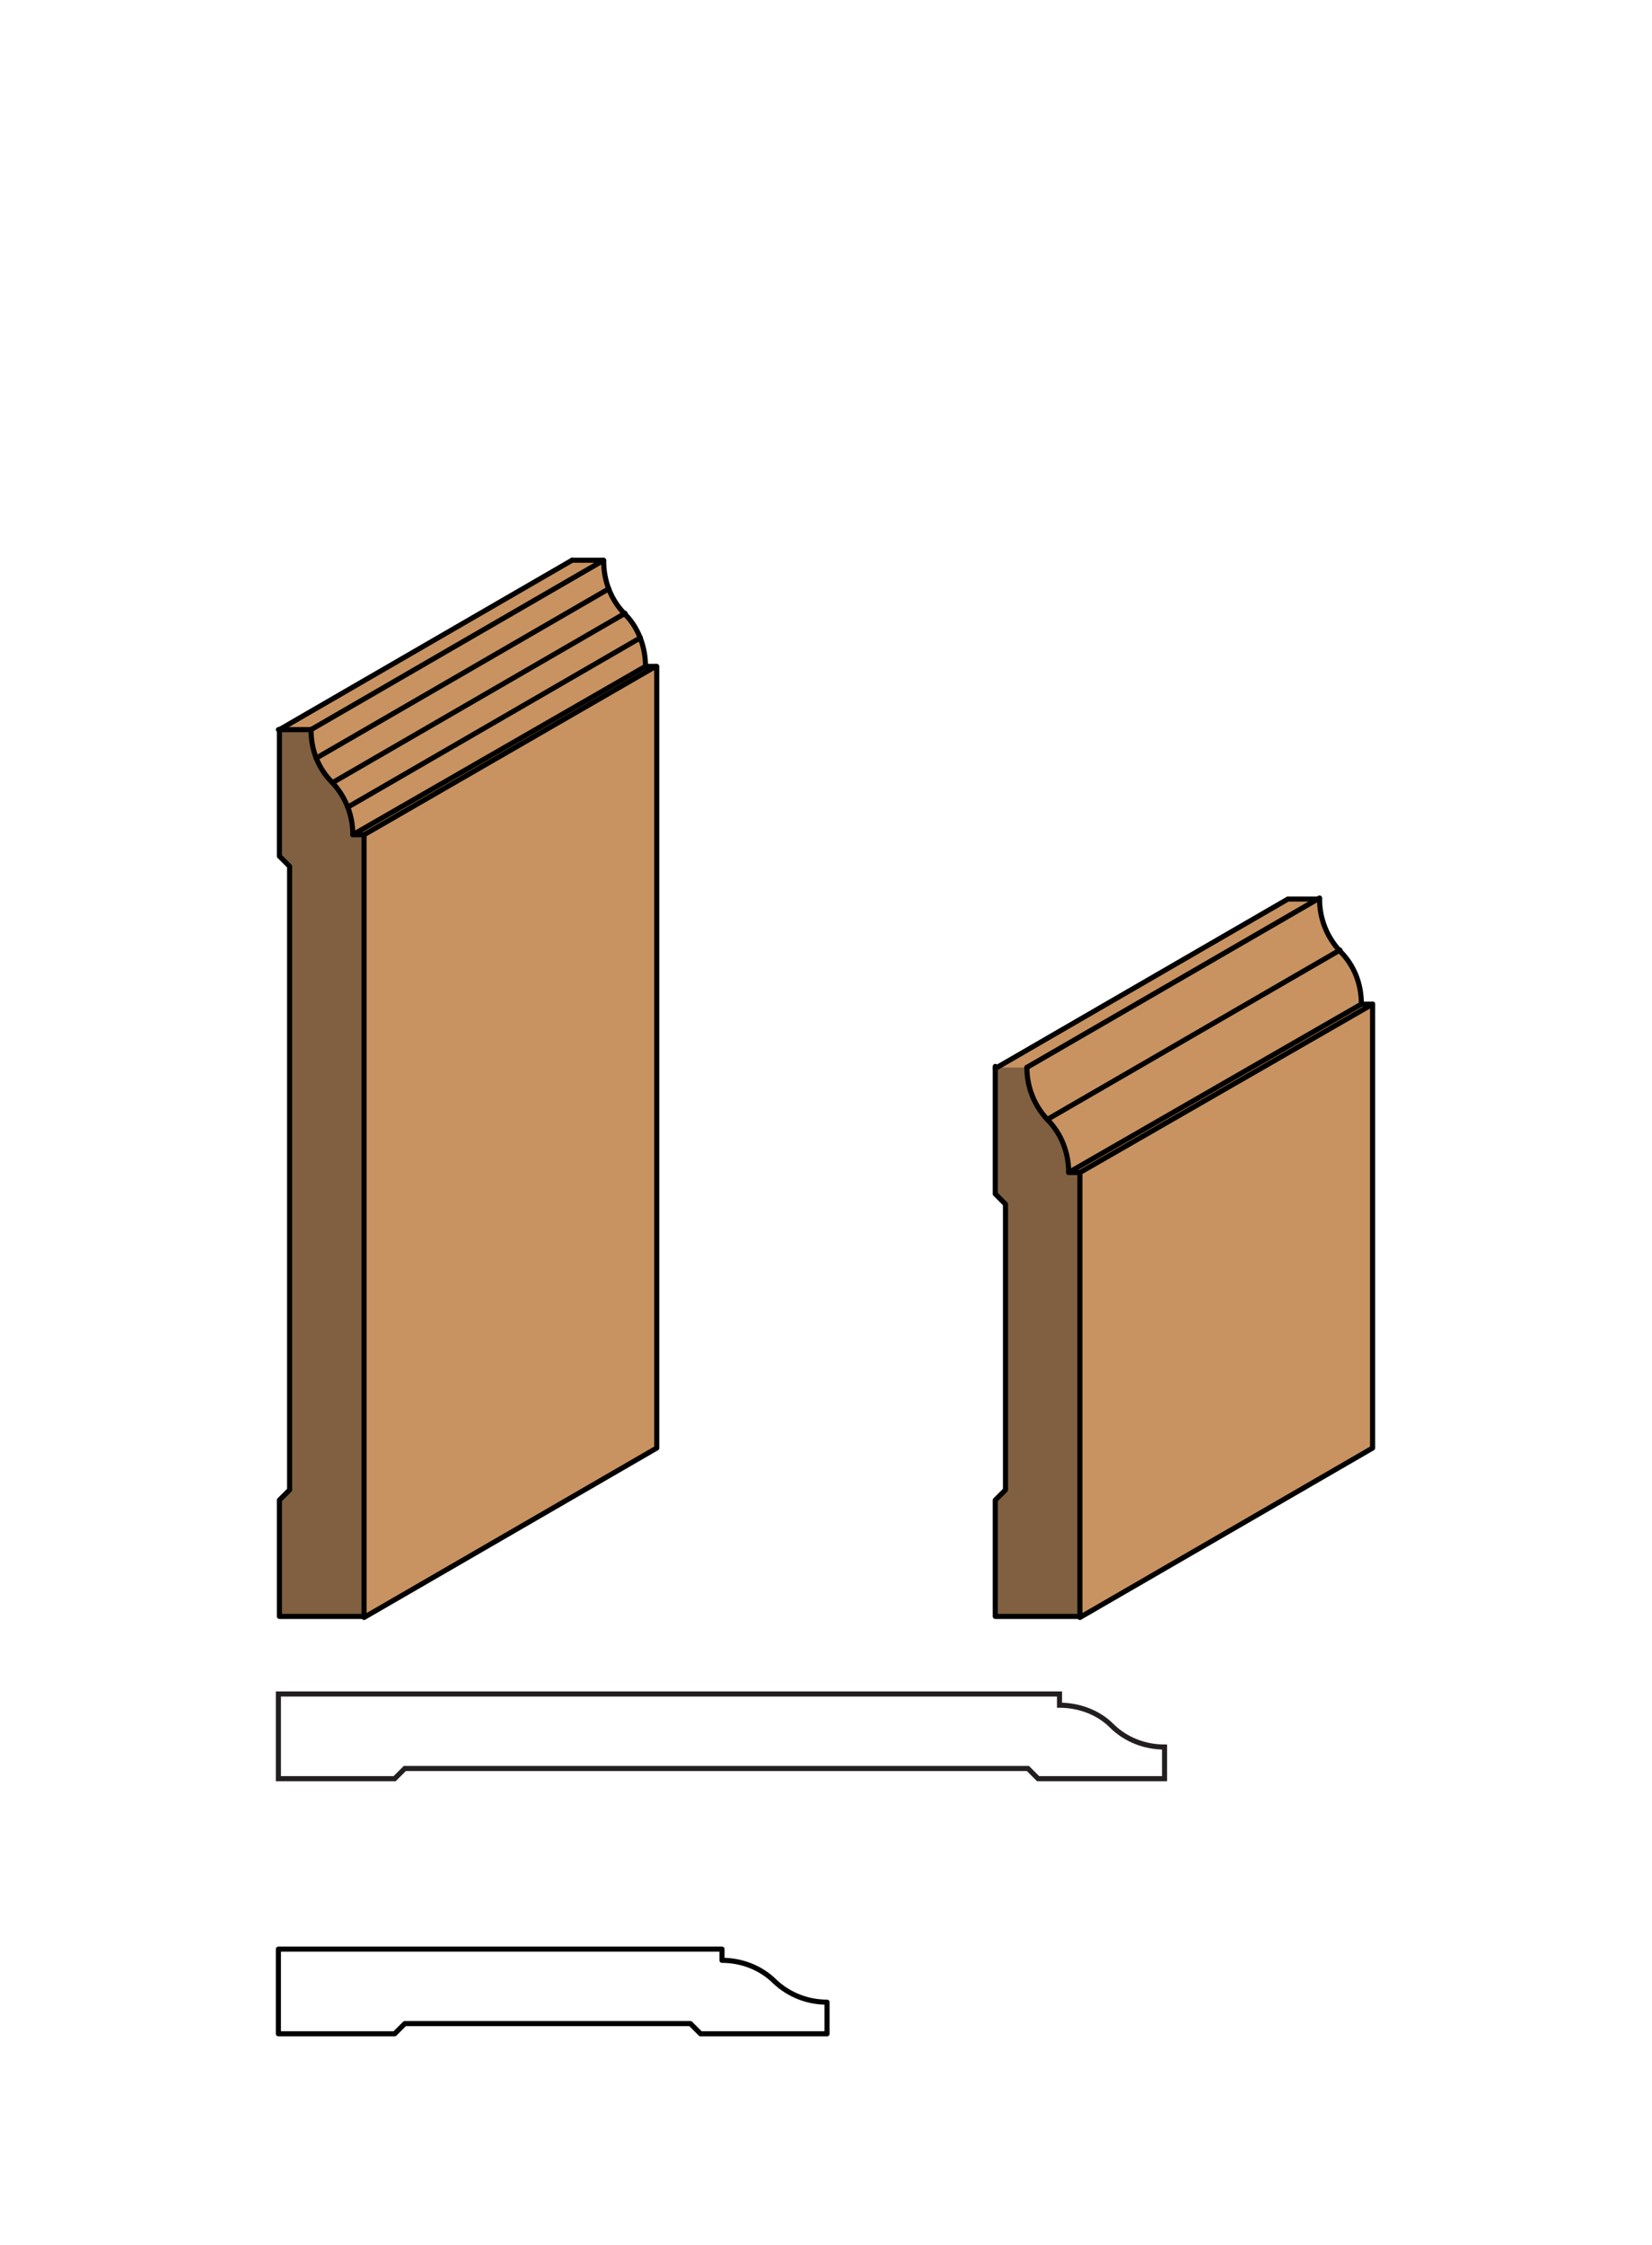
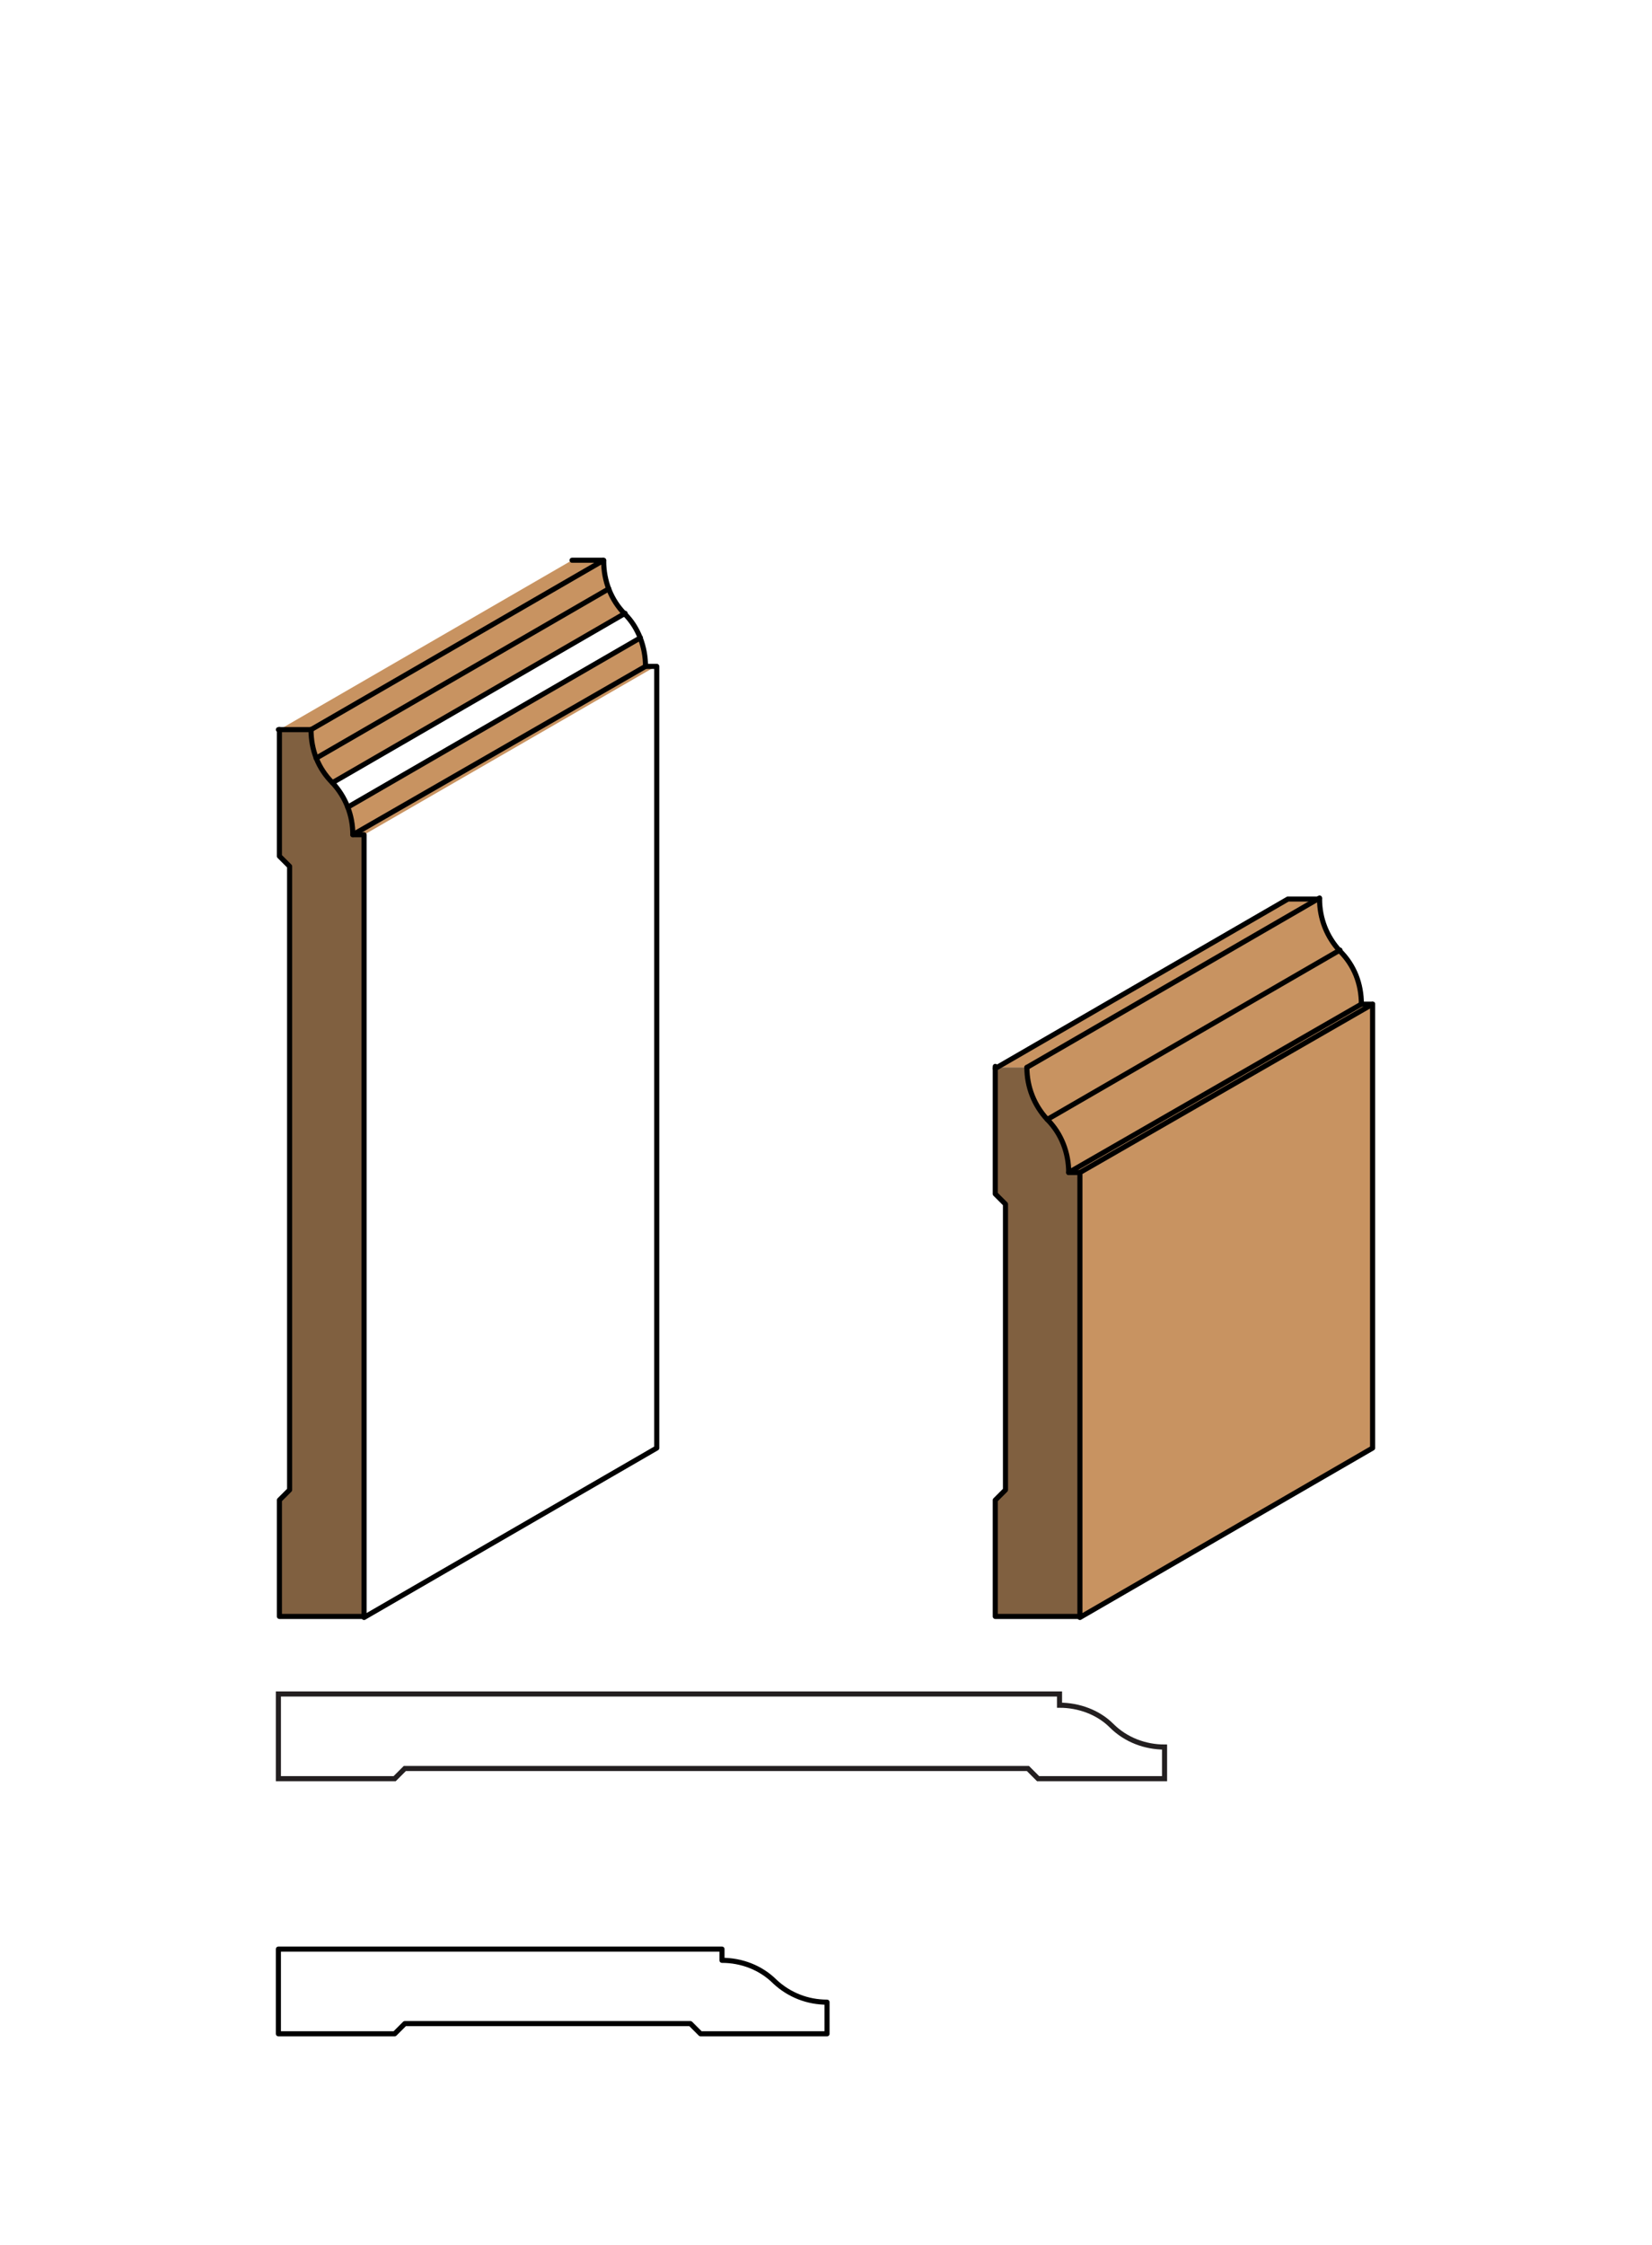
<svg xmlns="http://www.w3.org/2000/svg" version="1.1" id="Layer_1" x="0px" y="0px" viewBox="0 0 162 220" style="enable-background:new 0 0 162 220;" xml:space="preserve">
  <style type="text/css">
	.st0{fill:#FFFFFF;}
	.st1{fill:none;stroke:#231F20;stroke-width:0.5;stroke-miterlimit:10;}
	.st2{fill:#C89361;}
	.st3{fill:#806040;}
	.st4{fill:none;stroke:#000000;stroke-width:0.5;stroke-linecap:round;stroke-linejoin:round;}
</style>
  <title>Base-SM-11andCase-SM-12</title>
  <g id="white_box">
    <rect class="st0" width="162" height="220" />
  </g>
  <g id="Layer_1_1_">
    <path class="st1" d="M39.7,173.3l-1,1H27.3V166h76.6v1.1c1.9,0,3.8,0.7,5.1,2c1.4,1.4,3.3,2.1,5.2,2.1v3.1h-12.4l-1-1L39.7,173.3z" />
-     <polygon class="st2" points="64.3,141.9 35.7,158.5 35.7,81.8 64.3,65.3  " />
    <polygon class="st2" points="30.5,71.5 27.4,71.5 56.1,54.9 59.2,54.9  " />
    <path class="st2" d="M31,74.3c-0.4-0.9-0.5-1.8-0.5-2.8L59.2,55c0,1,0.2,1.9,0.5,2.8L31,74.3z" />
    <path class="st2" d="M32.6,76.7c-0.7-0.7-1.2-1.5-1.6-2.4l28.7-16.6c0.4,0.9,0.9,1.7,1.6,2.4L32.6,76.7z" />
-     <path class="st2" d="M34.1,79.1c-0.3-0.9-0.9-1.7-1.5-2.4l28.7-16.6c0.6,0.7,1.2,1.5,1.5,2.4L34.1,79.1z" />
    <path class="st2" d="M34.6,81.8c0-0.9-0.1-1.9-0.5-2.8l28.7-16.6c0.3,0.9,0.5,1.8,0.5,2.8L34.6,81.8z" />
    <polygon class="st2" points="35.7,81.8 34.6,81.8 63.3,65.3 64.3,65.3  " />
    <path class="st3" d="M28.4,84.9l-1-1V71.5h3.1c0,2,0.7,3.8,2.1,5.2c1.3,1.4,2,3.2,2,5.1h1.1v76.6h-8.3v-11.4l1-1L28.4,84.9z" />
    <path class="st4" d="M30.5,71.5c0,2,0.7,3.8,2.1,5.2c1.3,1.4,2,3.2,2,5.1h1.1v76.6h-8.3v-11.4l1-1V84.9l-1-1V71.5l0,0" />
    <path class="st4" d="M35.7,158.5l28.7-16.6V65.3h-1.1c0-1.9-0.7-3.8-2-5.1c-1.4-1.4-2.1-3.3-2.1-5.2" />
    <path class="st4" d="M56.1,54.9" />
-     <line class="st4" x1="27.4" y1="71.5" x2="56.1" y2="54.9" />
    <line class="st4" x1="30.5" y1="71.5" x2="59.2" y2="54.9" />
    <line class="st4" x1="31" y1="74.3" x2="59.7" y2="57.7" />
    <line class="st4" x1="32.6" y1="76.7" x2="61.3" y2="60.1" />
    <line class="st4" x1="34.1" y1="79.1" x2="62.8" y2="62.5" />
    <line class="st4" x1="34.6" y1="81.8" x2="63.3" y2="65.3" />
-     <line class="st4" x1="35.7" y1="81.8" x2="64.3" y2="65.3" />
    <line class="st4" x1="27.3" y1="71.5" x2="30.5" y2="71.5" />
    <line class="st4" x1="56.1" y1="54.9" x2="59.1" y2="54.9" />
    <polygon class="st2" points="134.6,141.9 105.9,158.5 105.9,114.9 134.6,98.4  " />
    <path class="st2" d="M126.3,88h3.1c0,2,0.7,3.8,2.1,5.2c1.3,1.4,2,3.2,2,5.1h1.1v43.5l-28.7,16.6v-43.5h-1.1c0-2-0.7-3.8-2.1-5.2   c-1.3-1.4-2-3.2-2-5.1h-3.1L126.3,88z" />
    <path class="st2" d="M102.7,109.7c-1.3-1.4-2-3.2-2-5.1L129.4,88c0,1.9,0.7,3.7,2,5.1L102.7,109.7z" />
-     <path class="st2" d="M129.4,88c0,1.9,0.7,3.7,2,5.1l-28.7,16.6c-1.3-1.4-2-3.2-2-5.1h-3.1L126.3,88H129.4z" />
    <polygon class="st2" points="133.5,98.4 134.6,98.4 134.6,141.9 105.9,158.5 105.9,114.9 104.8,114.9  " />
    <path class="st3" d="M105.9,158.5h-8.3v-11.4l1-1v-28l-1-1v-12.5h3.1c0,2,0.7,3.8,2.1,5.2c1.3,1.4,2,3.2,2,5.1h1.1L105.9,158.5z" />
    <path class="st4" d="M100.7,104.6c0,1.9,0.7,3.7,2,5.1c1.4,1.4,2.1,3.3,2.1,5.2h1.1v43.5h-8.3v-11.4l1-1v-28l-1-1v-12.5l0,0" />
    <path class="st4" d="M105.9,158.5l28.7-16.6V98.4h-1.1c0-2-0.7-3.8-2.1-5.2c-1.3-1.4-2-3.2-2-5.1h-3.1l-28.7,16.6" />
    <line class="st4" x1="105.9" y1="114.9" x2="134.6" y2="98.4" />
    <line class="st4" x1="104.8" y1="114.9" x2="133.5" y2="98.4" />
    <line class="st4" x1="100.7" y1="104.6" x2="129.4" y2="88" />
    <line class="st4" x1="102.7" y1="109.7" x2="131.4" y2="93.1" />
    <path class="st4" d="M81.1,196.2c-1.9,0-3.7-0.7-5.1-2c-1.4-1.4-3.3-2.1-5.2-2.1V191H27.3v8.3h11.4l1-1h28l1,1h12.4V196.2z" />
  </g>
</svg>